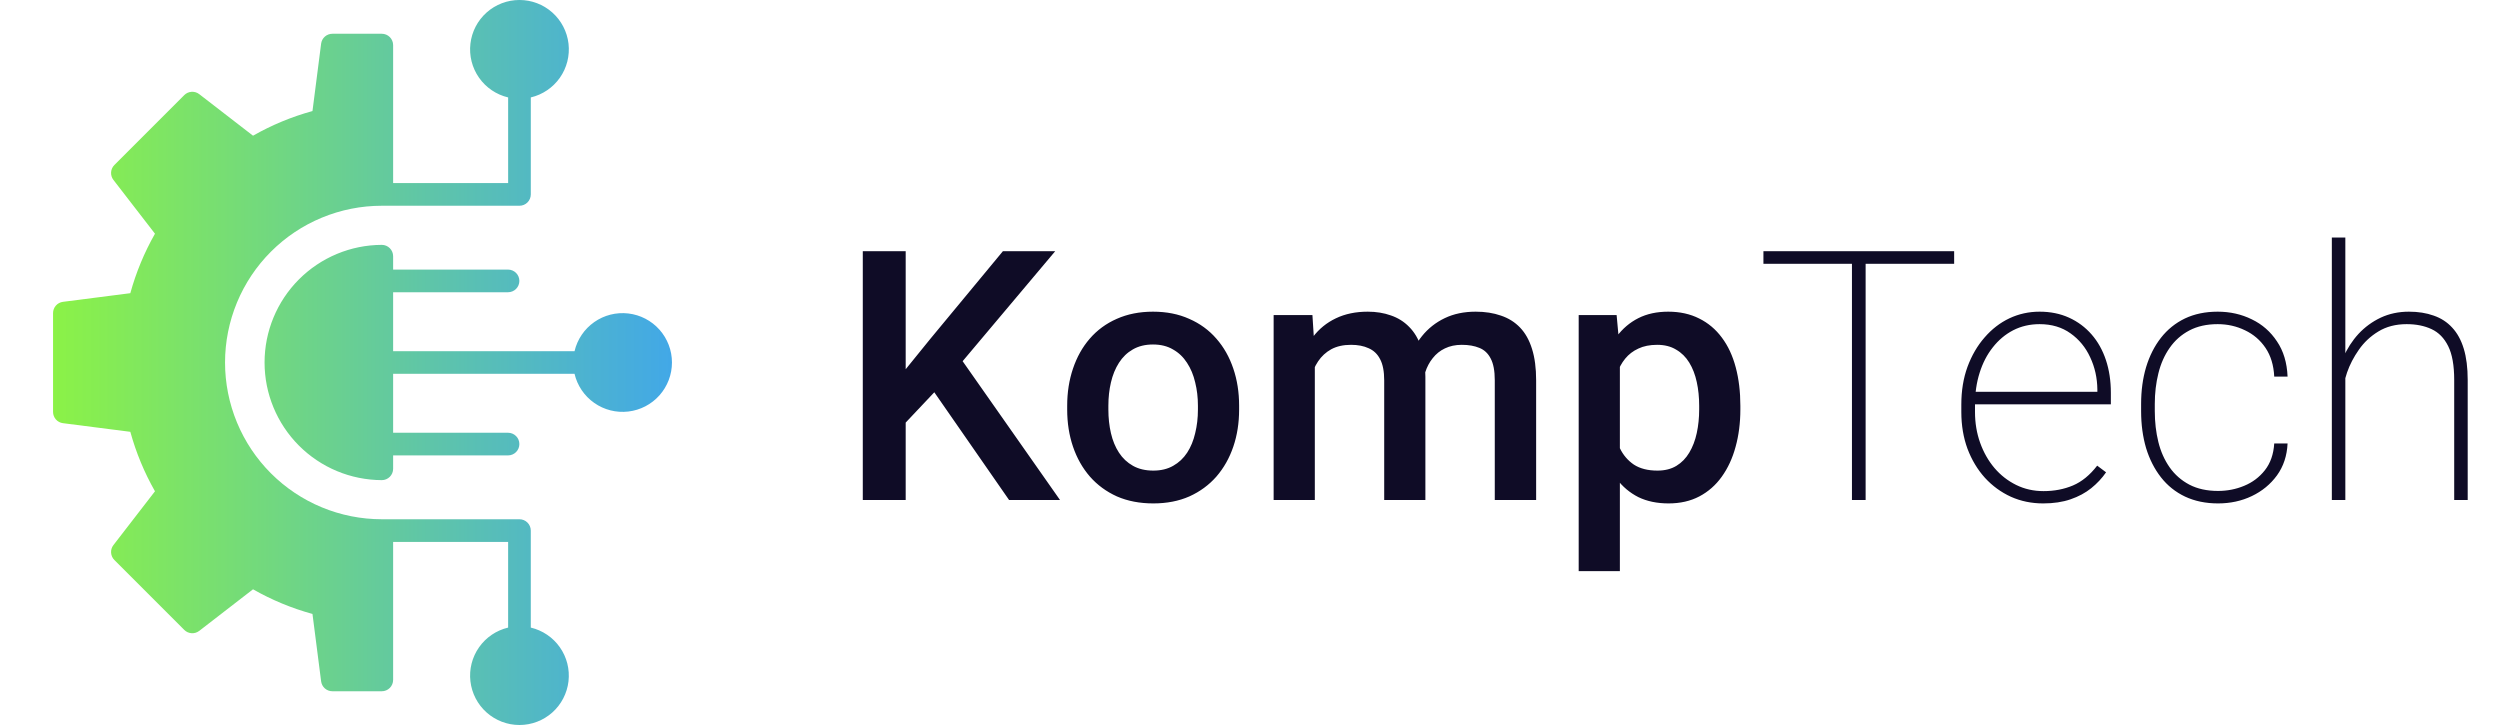
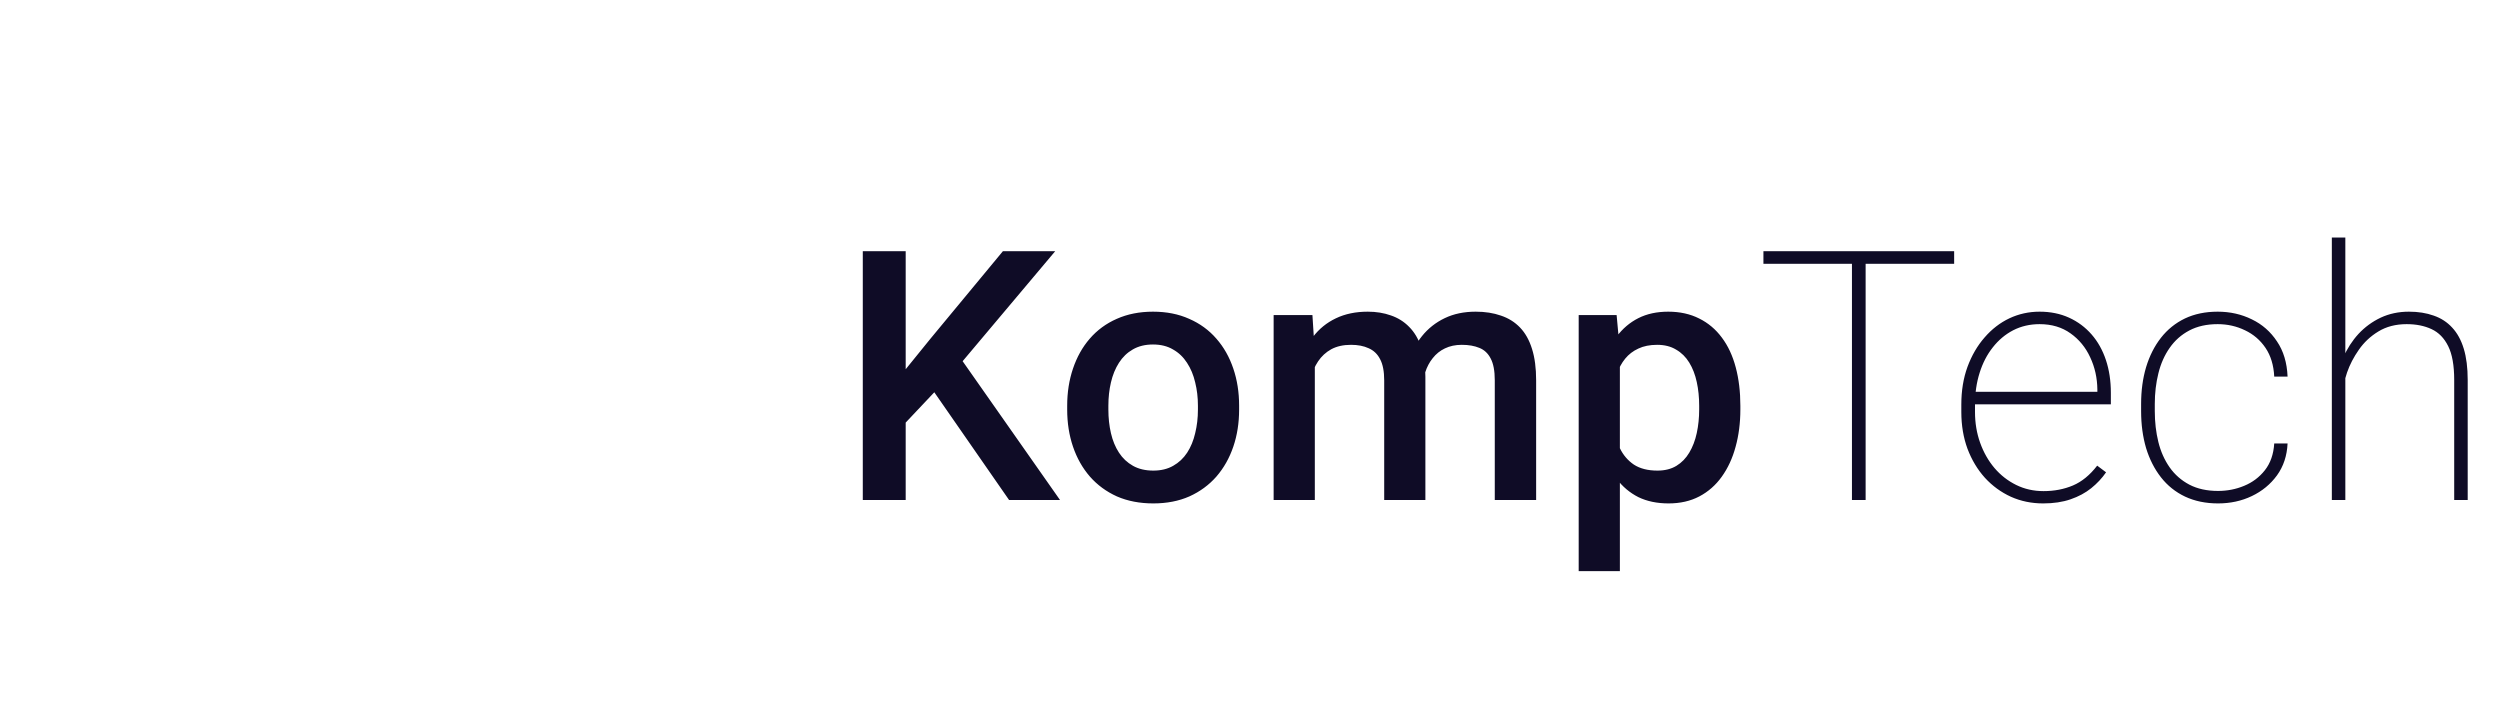
<svg xmlns="http://www.w3.org/2000/svg" width="200" height="58" viewBox="0 0 200 58" fill="none">
  <path d="M72.455 20.094V40H69.023V20.094H72.455ZM84.418 20.094L76.352 29.678L71.758 34.545L71.156 31.141L74.438 27.094L80.234 20.094H84.418ZM80.727 40L74.178 30.566L76.543 28.229L84.801 40H80.727ZM85.375 32.768V32.453C85.375 31.387 85.53 30.398 85.84 29.486C86.15 28.566 86.596 27.768 87.18 27.094C87.772 26.41 88.492 25.881 89.34 25.508C90.197 25.125 91.163 24.934 92.238 24.934C93.323 24.934 94.289 25.125 95.137 25.508C95.993 25.881 96.718 26.41 97.311 27.094C97.903 27.768 98.354 28.566 98.664 29.486C98.974 30.398 99.129 31.387 99.129 32.453V32.768C99.129 33.834 98.974 34.823 98.664 35.734C98.354 36.646 97.903 37.443 97.311 38.127C96.718 38.801 95.998 39.33 95.15 39.713C94.303 40.087 93.341 40.273 92.266 40.273C91.181 40.273 90.21 40.087 89.353 39.713C88.506 39.33 87.786 38.801 87.193 38.127C86.601 37.443 86.15 36.646 85.84 35.734C85.53 34.823 85.375 33.834 85.375 32.768ZM88.67 32.453V32.768C88.67 33.433 88.738 34.062 88.875 34.654C89.012 35.247 89.226 35.766 89.518 36.213C89.809 36.66 90.183 37.01 90.639 37.266C91.094 37.521 91.637 37.648 92.266 37.648C92.876 37.648 93.405 37.521 93.852 37.266C94.307 37.01 94.681 36.66 94.973 36.213C95.264 35.766 95.478 35.247 95.615 34.654C95.761 34.062 95.834 33.433 95.834 32.768V32.453C95.834 31.797 95.761 31.177 95.615 30.594C95.478 30.001 95.26 29.477 94.959 29.021C94.667 28.566 94.294 28.21 93.838 27.955C93.391 27.691 92.858 27.559 92.238 27.559C91.618 27.559 91.081 27.691 90.625 27.955C90.178 28.21 89.809 28.566 89.518 29.021C89.226 29.477 89.012 30.001 88.875 30.594C88.738 31.177 88.67 31.797 88.67 32.453ZM105.186 28.215V40H101.891V25.207H104.994L105.186 28.215ZM104.652 32.057L103.531 32.043C103.531 31.022 103.659 30.079 103.914 29.213C104.169 28.347 104.543 27.595 105.035 26.957C105.527 26.31 106.138 25.813 106.867 25.467C107.605 25.111 108.458 24.934 109.424 24.934C110.098 24.934 110.714 25.034 111.27 25.234C111.835 25.426 112.322 25.731 112.732 26.15C113.152 26.57 113.471 27.107 113.689 27.764C113.917 28.42 114.031 29.213 114.031 30.143V40H110.736V30.43C110.736 29.71 110.627 29.145 110.408 28.734C110.199 28.324 109.893 28.033 109.492 27.859C109.1 27.677 108.631 27.586 108.084 27.586C107.464 27.586 106.936 27.704 106.498 27.941C106.07 28.178 105.719 28.502 105.445 28.912C105.172 29.322 104.971 29.796 104.844 30.334C104.716 30.872 104.652 31.446 104.652 32.057ZM113.826 31.182L112.281 31.523C112.281 30.63 112.404 29.787 112.65 28.994C112.906 28.192 113.275 27.49 113.758 26.889C114.25 26.278 114.856 25.799 115.576 25.453C116.296 25.107 117.121 24.934 118.051 24.934C118.807 24.934 119.482 25.038 120.074 25.248C120.676 25.449 121.186 25.768 121.605 26.205C122.025 26.643 122.344 27.212 122.562 27.914C122.781 28.607 122.891 29.445 122.891 30.43V40H119.582V30.416C119.582 29.669 119.473 29.09 119.254 28.68C119.044 28.27 118.743 27.987 118.352 27.832C117.96 27.668 117.49 27.586 116.943 27.586C116.433 27.586 115.982 27.682 115.59 27.873C115.207 28.055 114.883 28.315 114.619 28.652C114.355 28.98 114.154 29.359 114.018 29.787C113.89 30.215 113.826 30.68 113.826 31.182ZM129.59 28.051V45.688H126.295V25.207H129.33L129.59 28.051ZM139.229 32.467V32.754C139.229 33.829 139.101 34.828 138.846 35.748C138.6 36.66 138.23 37.457 137.738 38.141C137.255 38.815 136.658 39.339 135.947 39.713C135.236 40.087 134.416 40.273 133.486 40.273C132.566 40.273 131.759 40.105 131.066 39.768C130.383 39.421 129.804 38.934 129.33 38.305C128.856 37.676 128.473 36.938 128.182 36.09C127.899 35.233 127.699 34.294 127.58 33.273V32.166C127.699 31.081 127.899 30.097 128.182 29.213C128.473 28.329 128.856 27.568 129.33 26.93C129.804 26.292 130.383 25.799 131.066 25.453C131.75 25.107 132.548 24.934 133.459 24.934C134.389 24.934 135.214 25.116 135.934 25.48C136.654 25.836 137.26 26.346 137.752 27.012C138.244 27.668 138.613 28.461 138.859 29.391C139.105 30.311 139.229 31.337 139.229 32.467ZM135.934 32.754V32.467C135.934 31.783 135.87 31.15 135.742 30.566C135.615 29.974 135.414 29.454 135.141 29.008C134.867 28.561 134.516 28.215 134.088 27.969C133.669 27.713 133.163 27.586 132.57 27.586C131.987 27.586 131.486 27.686 131.066 27.887C130.647 28.078 130.296 28.347 130.014 28.693C129.731 29.04 129.512 29.445 129.357 29.91C129.202 30.366 129.093 30.863 129.029 31.4V34.053C129.139 34.709 129.326 35.31 129.59 35.857C129.854 36.404 130.228 36.842 130.711 37.17C131.203 37.489 131.832 37.648 132.598 37.648C133.19 37.648 133.696 37.521 134.115 37.266C134.535 37.01 134.876 36.66 135.141 36.213C135.414 35.757 135.615 35.233 135.742 34.641C135.87 34.048 135.934 33.419 135.934 32.754ZM149.25 20.094V40H148.156V20.094H149.25ZM156.332 20.094V21.105H141.074V20.094H156.332ZM163.455 40.273C162.525 40.273 161.664 40.096 160.871 39.74C160.078 39.376 159.385 38.87 158.793 38.223C158.201 37.566 157.736 36.792 157.398 35.898C157.07 35.005 156.906 34.025 156.906 32.959V32.357C156.906 31.255 157.07 30.252 157.398 29.35C157.736 28.438 158.191 27.654 158.766 26.998C159.34 26.333 160.001 25.822 160.748 25.467C161.505 25.111 162.311 24.934 163.168 24.934C164.034 24.934 164.818 25.093 165.52 25.412C166.221 25.731 166.823 26.178 167.324 26.752C167.826 27.326 168.208 28.01 168.473 28.803C168.737 29.596 168.869 30.471 168.869 31.428V32.344H157.59V31.346H167.789V31.168C167.78 30.238 167.589 29.377 167.215 28.584C166.85 27.791 166.326 27.153 165.643 26.67C164.959 26.178 164.134 25.932 163.168 25.932C162.393 25.932 161.687 26.096 161.049 26.424C160.42 26.752 159.878 27.208 159.422 27.791C158.966 28.365 158.615 29.044 158.369 29.828C158.123 30.603 158 31.446 158 32.357V32.959C158 33.834 158.137 34.654 158.41 35.42C158.684 36.185 159.066 36.86 159.559 37.443C160.051 38.018 160.63 38.469 161.295 38.797C161.96 39.125 162.689 39.289 163.482 39.289C164.339 39.289 165.123 39.139 165.834 38.838C166.545 38.537 167.192 38.008 167.775 37.252L168.486 37.785C168.158 38.259 167.762 38.683 167.297 39.057C166.832 39.43 166.281 39.727 165.643 39.945C165.014 40.164 164.285 40.273 163.455 40.273ZM177.441 39.275C178.18 39.275 178.877 39.139 179.533 38.865C180.199 38.592 180.75 38.177 181.188 37.621C181.634 37.056 181.885 36.34 181.939 35.475H183.006C182.96 36.459 182.678 37.311 182.158 38.031C181.639 38.742 180.969 39.294 180.148 39.685C179.328 40.078 178.426 40.273 177.441 40.273C176.457 40.273 175.577 40.091 174.803 39.727C174.037 39.362 173.395 38.847 172.875 38.182C172.355 37.516 171.959 36.737 171.686 35.844C171.421 34.941 171.289 33.957 171.289 32.891V32.316C171.289 31.25 171.421 30.27 171.686 29.377C171.959 28.475 172.355 27.691 172.875 27.025C173.395 26.36 174.033 25.845 174.789 25.48C175.555 25.116 176.43 24.934 177.414 24.934C178.408 24.934 179.319 25.139 180.148 25.549C180.978 25.95 181.648 26.538 182.158 27.312C182.678 28.078 182.96 29.017 183.006 30.129H181.939C181.894 29.217 181.661 28.452 181.242 27.832C180.823 27.212 180.276 26.743 179.602 26.424C178.927 26.096 178.198 25.932 177.414 25.932C176.539 25.932 175.783 26.1 175.145 26.438C174.507 26.775 173.982 27.24 173.572 27.832C173.162 28.415 172.861 29.094 172.67 29.869C172.479 30.635 172.383 31.451 172.383 32.316V32.891C172.383 33.766 172.479 34.59 172.67 35.365C172.861 36.131 173.162 36.805 173.572 37.389C173.982 37.972 174.507 38.432 175.145 38.77C175.792 39.107 176.557 39.275 177.441 39.275ZM187.627 19V40H186.547V19H187.627ZM187.422 31.469L186.889 30.84C186.971 30.056 187.162 29.309 187.463 28.598C187.773 27.887 188.178 27.258 188.68 26.711C189.19 26.164 189.783 25.731 190.457 25.412C191.141 25.093 191.893 24.934 192.713 24.934C193.451 24.934 194.112 25.038 194.695 25.248C195.279 25.449 195.771 25.768 196.172 26.205C196.582 26.643 196.892 27.208 197.102 27.9C197.311 28.584 197.416 29.418 197.416 30.402V40H196.336V30.402C196.336 29.236 196.176 28.333 195.857 27.695C195.538 27.048 195.092 26.592 194.518 26.328C193.952 26.064 193.292 25.932 192.535 25.932C191.66 25.932 190.904 26.128 190.266 26.52C189.637 26.902 189.117 27.39 188.707 27.982C188.297 28.566 187.982 29.172 187.764 29.801C187.554 30.43 187.44 30.986 187.422 31.469Z" fill="#0F0C26" />
  <g clip-path="url(#clip0_1_5)">
-     <path fill-rule="evenodd" clip-rule="evenodd" d="M45.963 29.906H31.45V34.62H40.643C40.883 34.62 41.114 34.715 41.284 34.885C41.454 35.055 41.549 35.285 41.549 35.526C41.549 35.766 41.454 35.997 41.284 36.167C41.114 36.337 40.883 36.432 40.643 36.432H31.45V37.505C31.45 37.745 31.354 37.975 31.184 38.145C31.015 38.315 30.784 38.411 30.544 38.411C28.053 38.402 25.668 37.407 23.91 35.643C22.152 33.879 21.165 31.49 21.165 29C21.165 26.509 22.152 24.121 23.91 22.357C25.668 20.593 28.053 19.597 30.544 19.589C30.784 19.589 31.015 19.684 31.184 19.854C31.354 20.024 31.45 20.255 31.45 20.495V21.567H40.643C40.883 21.567 41.114 21.662 41.284 21.832C41.454 22.002 41.549 22.233 41.549 22.473C41.549 22.713 41.454 22.944 41.284 23.114C41.114 23.284 40.883 23.379 40.643 23.379H31.45V28.094H45.963C46.185 27.151 46.746 26.323 47.539 25.767C48.331 25.21 49.301 24.965 50.263 25.077C51.225 25.189 52.113 25.65 52.757 26.373C53.401 27.097 53.757 28.032 53.757 29C53.757 29.969 53.401 30.903 52.757 31.627C52.113 32.35 51.225 32.812 50.263 32.923C49.301 33.035 48.331 32.79 47.539 32.233C46.746 31.677 46.185 30.849 45.963 29.906ZM5.035 24.147C4.816 24.175 4.615 24.282 4.47 24.447C4.324 24.613 4.244 24.825 4.244 25.046V32.955C4.244 33.175 4.324 33.388 4.47 33.554C4.615 33.719 4.816 33.826 5.035 33.854L10.426 34.545C10.883 36.207 11.546 37.805 12.398 39.303L9.074 43.607C8.939 43.781 8.872 43.998 8.887 44.218C8.901 44.438 8.994 44.645 9.15 44.801L14.742 50.393C14.898 50.549 15.105 50.643 15.325 50.657C15.545 50.672 15.763 50.605 15.938 50.471L20.241 47.144C21.738 47.997 23.336 48.66 24.998 49.116L25.69 54.508C25.718 54.727 25.824 54.928 25.99 55.074C26.155 55.22 26.368 55.3 26.589 55.3H30.543C30.784 55.3 31.014 55.205 31.184 55.035C31.354 54.865 31.449 54.635 31.45 54.394V43.353H40.65V50.207C39.708 50.43 38.88 50.99 38.324 51.783C37.768 52.576 37.522 53.545 37.634 54.507C37.746 55.469 38.207 56.356 38.931 57C39.654 57.644 40.588 58 41.557 58C42.525 58 43.46 57.644 44.183 57C44.906 56.356 45.367 55.469 45.479 54.507C45.591 53.545 45.346 52.576 44.789 51.783C44.233 50.99 43.405 50.43 42.463 50.207V42.447C42.463 42.206 42.367 41.976 42.197 41.806C42.027 41.636 41.797 41.54 41.557 41.54H30.544C28.897 41.54 27.266 41.216 25.745 40.586C24.223 39.956 22.841 39.032 21.676 37.867C20.512 36.703 19.588 35.32 18.958 33.799C18.328 32.278 18.003 30.647 18.003 29C18.003 27.353 18.328 25.723 18.958 24.201C19.588 22.68 20.512 21.297 21.676 20.133C22.841 18.968 24.223 18.044 25.745 17.414C27.266 16.784 28.897 16.46 30.544 16.46H41.557C41.797 16.46 42.028 16.364 42.198 16.194C42.368 16.024 42.463 15.794 42.464 15.553V7.794C43.406 7.572 44.234 7.011 44.791 6.218C45.347 5.425 45.593 4.455 45.481 3.493C45.369 2.531 44.907 1.643 44.184 0.999C43.461 0.355 42.526 -0.001 41.557 -0.001C40.589 -0.001 39.654 0.355 38.93 0.999C38.207 1.643 37.745 2.531 37.634 3.493C37.522 4.455 37.767 5.425 38.324 6.218C38.88 7.011 39.708 7.572 40.651 7.794V14.647H31.45V3.607C31.45 3.366 31.354 3.136 31.184 2.966C31.015 2.796 30.784 2.701 30.544 2.701H26.589C26.369 2.701 26.156 2.781 25.991 2.926C25.825 3.072 25.718 3.273 25.69 3.491L24.998 8.884C23.337 9.34 21.739 10.003 20.242 10.856L15.938 7.531C15.763 7.396 15.546 7.33 15.326 7.344C15.106 7.358 14.899 7.451 14.743 7.607L9.151 13.2C8.995 13.356 8.901 13.563 8.887 13.783C8.873 14.003 8.939 14.22 9.074 14.394L12.398 18.697C11.546 20.195 10.883 21.793 10.426 23.455L5.035 24.147Z" fill="url(#paint0_linear_1_5)" />
-   </g>
+     </g>
  <defs>
    <linearGradient id="paint0_linear_1_5" x1="4.244" y1="29" x2="53.756" y2="29" gradientUnits="userSpaceOnUse">
      <stop stop-color="#8BF247" />
      <stop offset="1" stop-color="#42A8E7" />
    </linearGradient>
    <clipPath id="clip0_1_5">
      <rect width="58" height="58" fill="white" />
    </clipPath>
  </defs>
</svg>